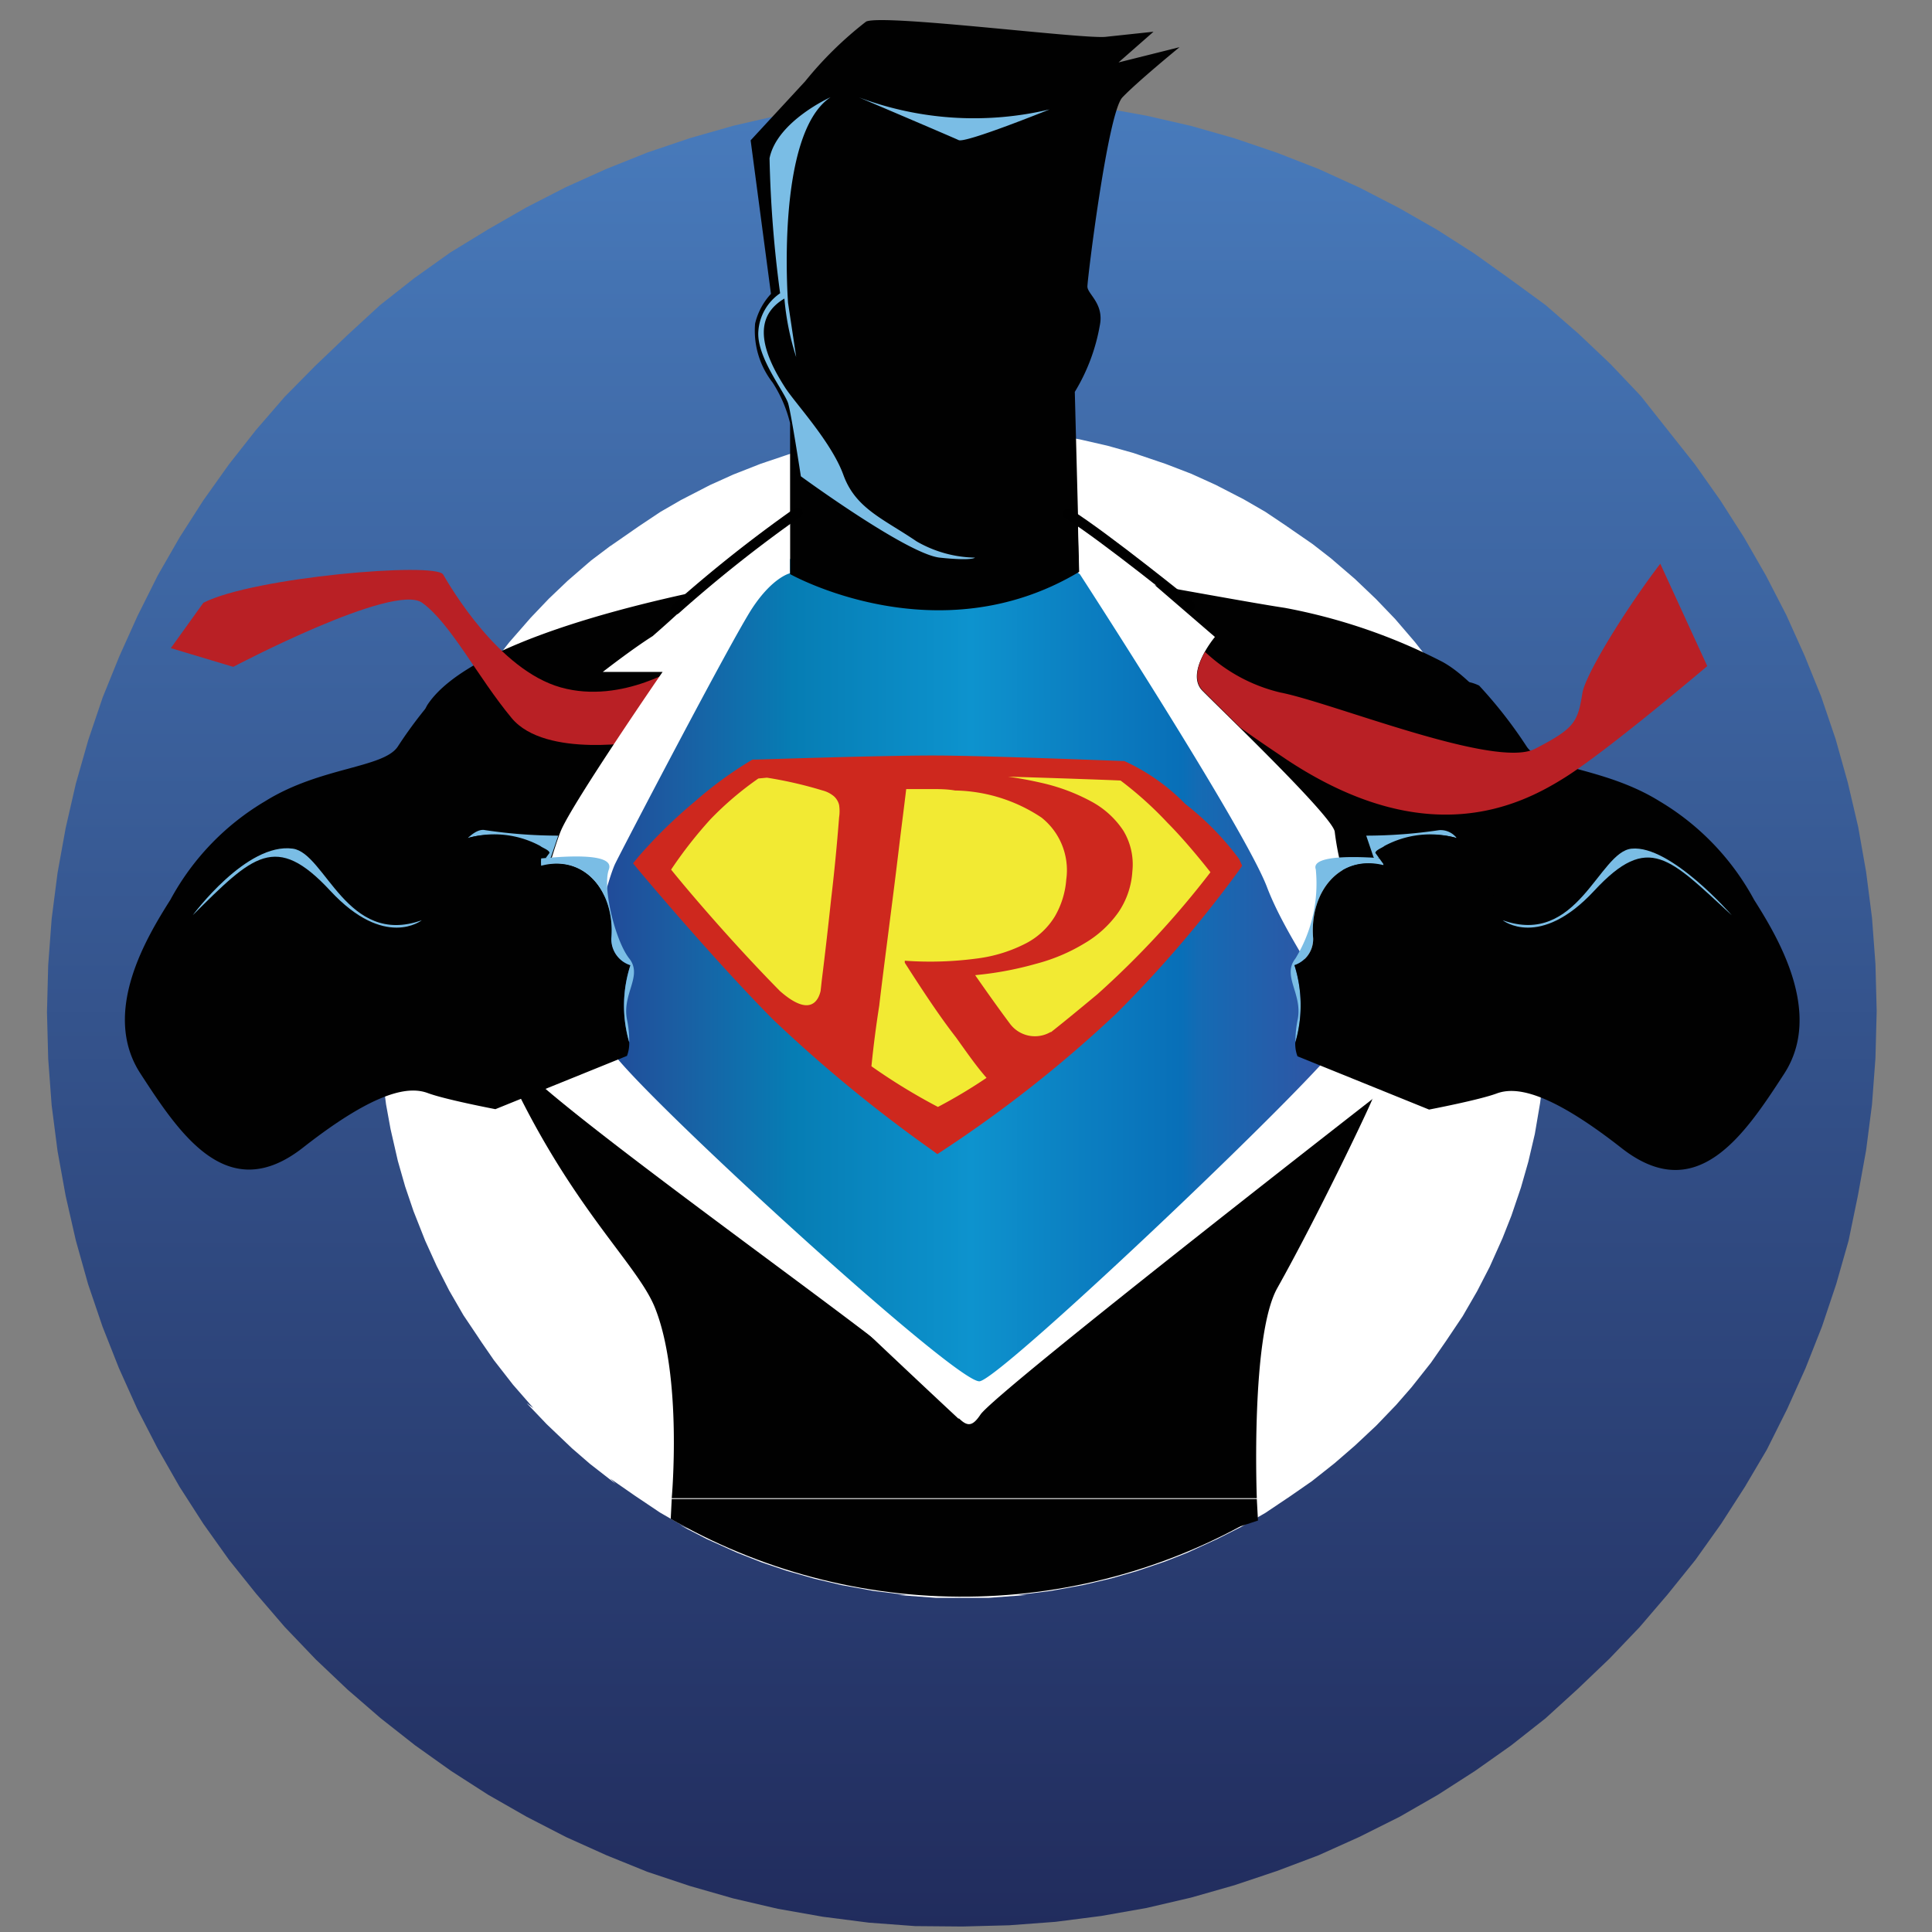
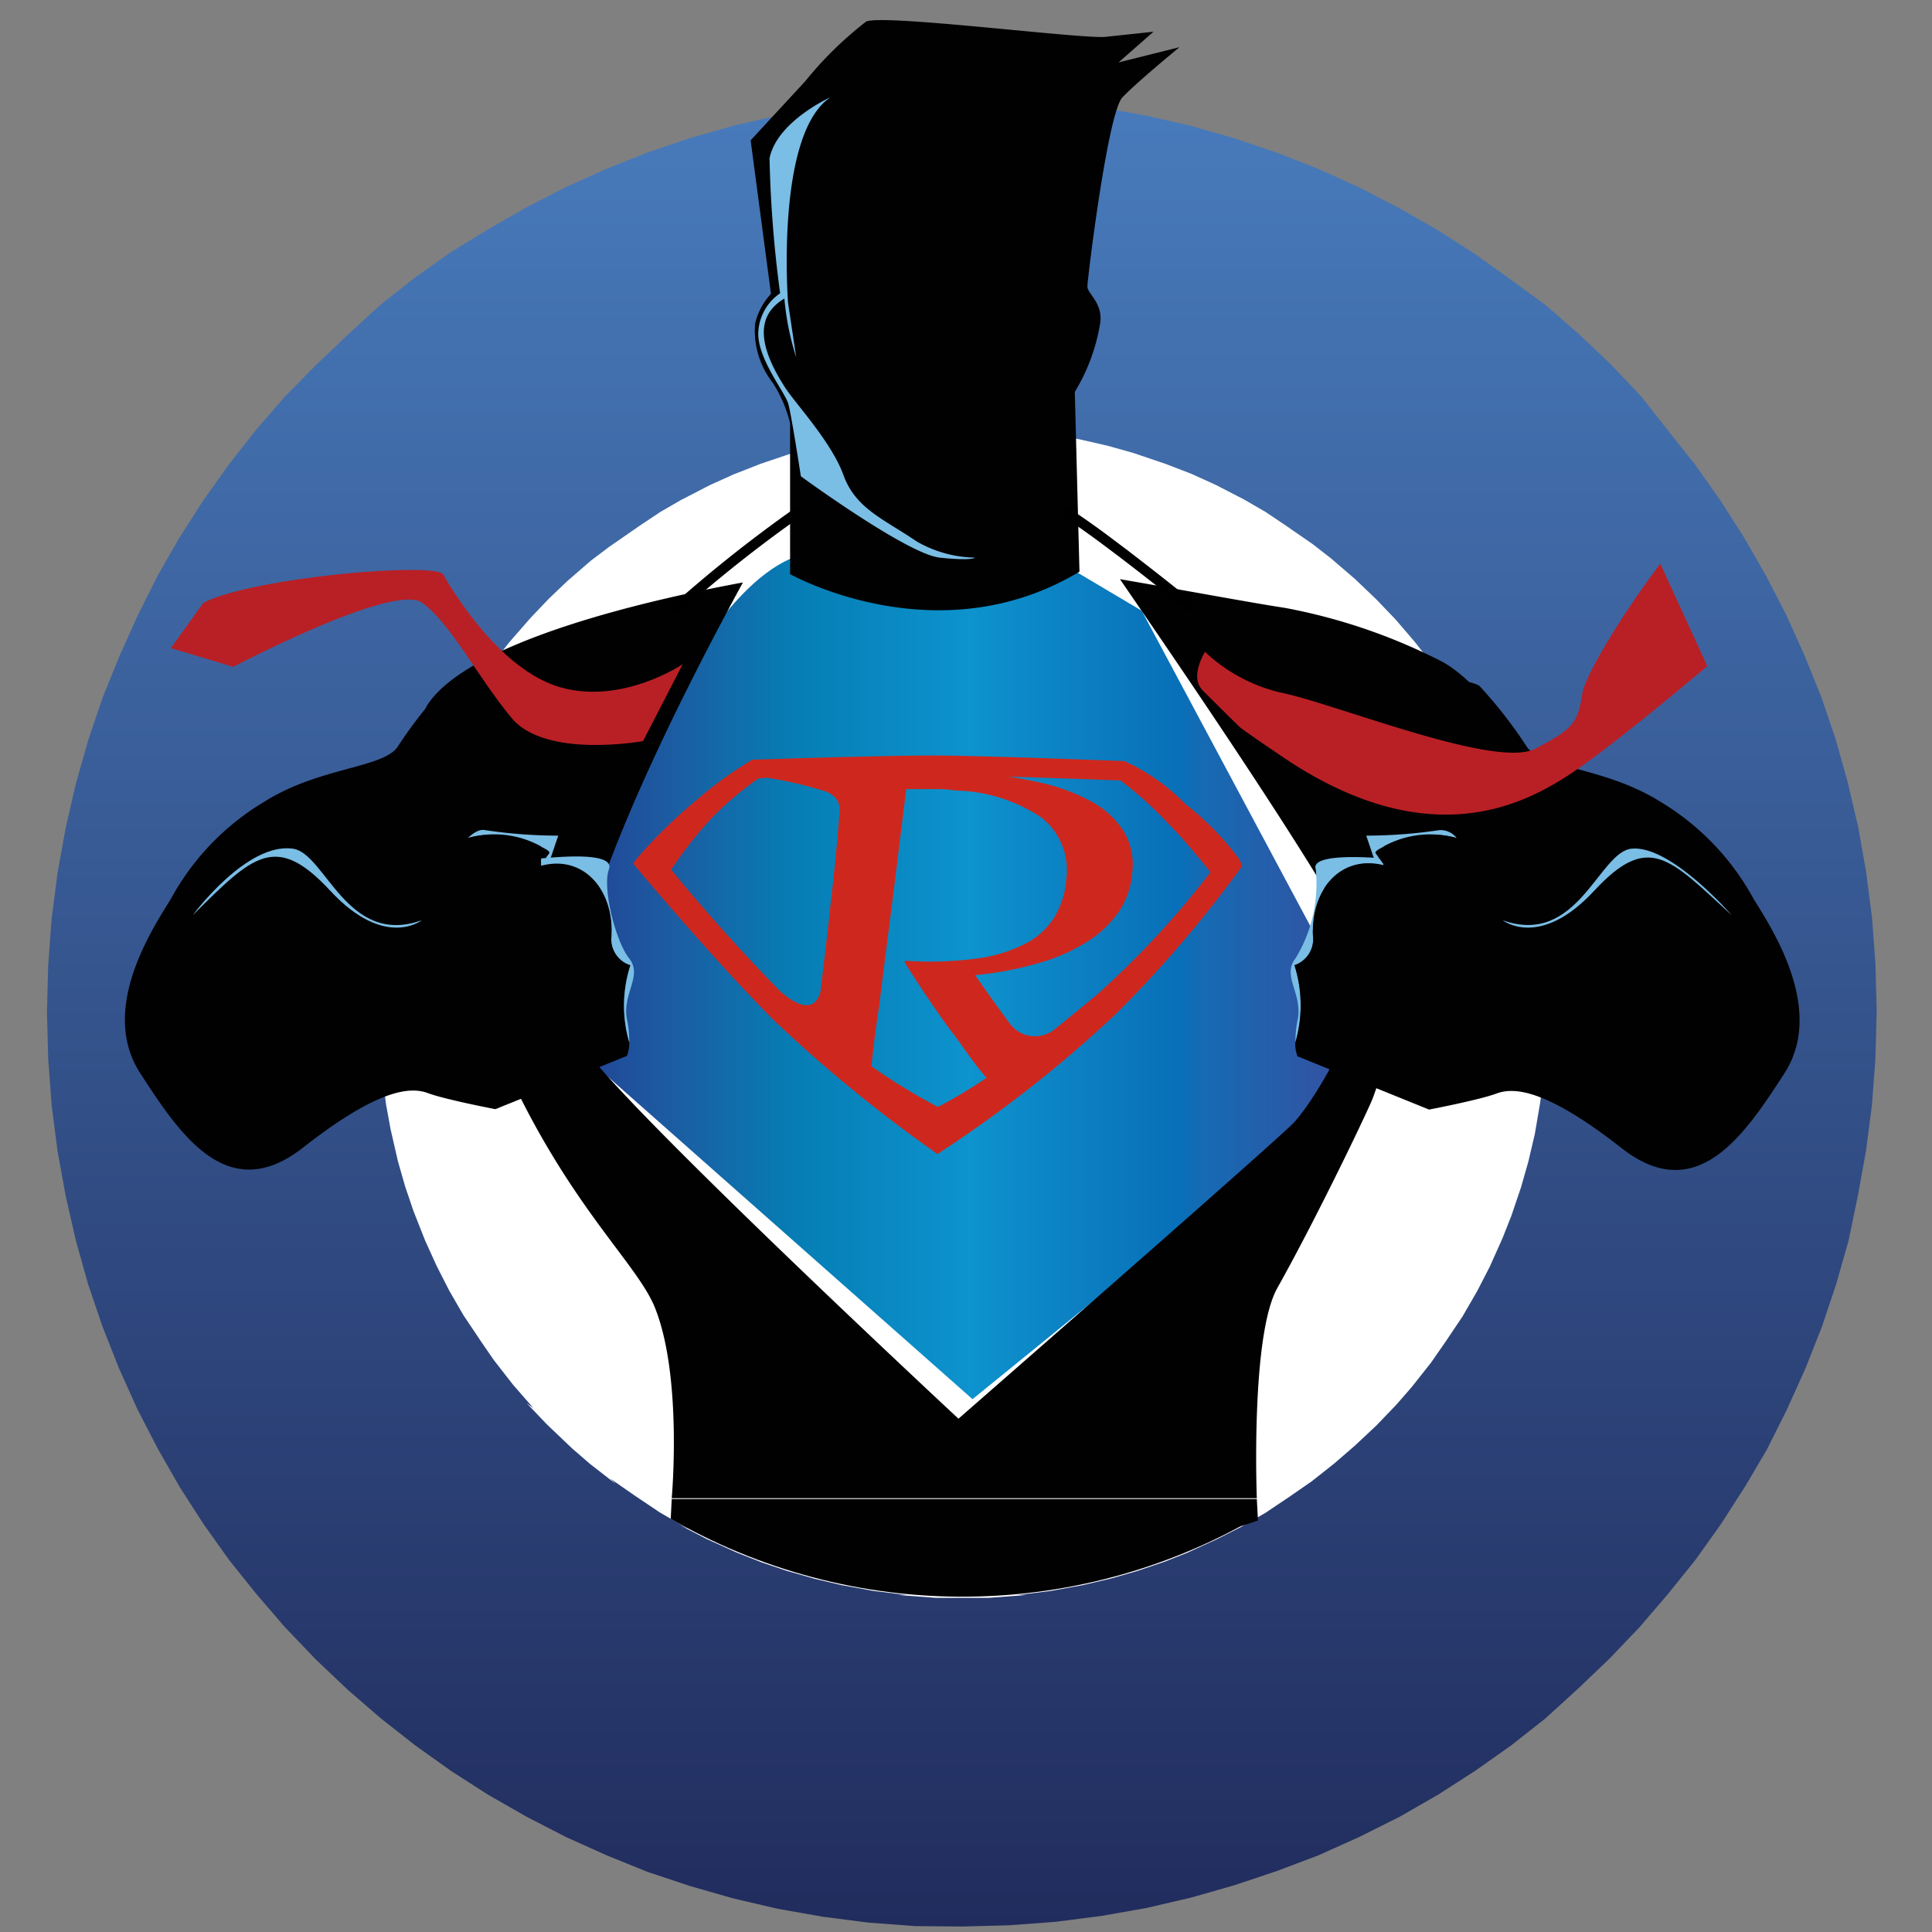
<svg xmlns="http://www.w3.org/2000/svg" id="Layer_1" data-name="Layer 1" viewBox="0 0 95 95">
  <rect x="0" y="0" width="95" height="95" fill="#808080" stroke="none" />
  <defs>
    <style>.cls-1,.cls-9{fill:none;}.cls-2{fill:#fff;}.cls-3{fill:url(#linear-gradient);}.cls-4{clip-path:url(#clip-path);}.cls-5{fill:url(#linear-gradient-2);}.cls-6{fill:#010101;}.cls-7{fill:#b92025;}.cls-8{fill:#7abde5;}.cls-9{stroke:#000;stroke-linecap:round;stroke-linejoin:round;stroke-width:0.5px;}.cls-10{fill:#f2ea33;}.cls-11{fill:#ce281e;}</style>
    <linearGradient id="linear-gradient" x1="47.32" y1="91.13" x2="47.32" y2="1.12" gradientTransform="matrix(1, 0, 0, -1, 0, 95.89)" gradientUnits="userSpaceOnUse">
      <stop offset="0" stop-color="#487bbc" />
      <stop offset="1" stop-color="#212c5d" />
    </linearGradient>
    <clipPath id="clip-path">
      <path class="cls-1" d="M31.65,73.87A28.76,28.76,0,0,0,61,75.05l19.67-6.46,12-18.82-4-6.73L78,19.79,65.35,10.53,63.47,9s-5.9-.72-8.07-3.54C55,5,58.74,2.86,58.3,2.3,56.87.46,58.37.55,56.35.88A33.41,33.41,0,0,1,49.14.79c-.48,0-4.94-2-9.06,1.62-3.82,3.36-5.67,5.07-5.67,5.07L13.23,23.79,6.23,34,2.31,49.77l14,15.94,10.57,7.35Z" />
    </clipPath>
    <linearGradient id="linear-gradient-2" x1="26.56" y1="47.75" x2="68.07" y2="47.75" gradientTransform="matrix(1, 0, 0, -1, 0, 95.89)" gradientUnits="userSpaceOnUse">
      <stop offset="0" stop-color="#273c91" />
      <stop offset="0.05" stop-color="#234596" />
      <stop offset="0.16" stop-color="#1b5da2" />
      <stop offset="0.3" stop-color="#067db4" />
      <stop offset="0.51" stop-color="#0d93ce" />
      <stop offset="0.51" stop-color="#0d93ce" />
      <stop offset="0.62" stop-color="#0c82c3" />
      <stop offset="0.76" stop-color="#086fb8" />
      <stop offset="0.78" stop-color="#146bb4" />
      <stop offset="0.93" stop-color="#3154a3" />
      <stop offset="1" stop-color="#374a9d" />
    </linearGradient>
  </defs>
  <title>The Man of Steel</title>
  <circle class="cls-2" cx="47.32" cy="50.1" r="31.25" />
  <path class="cls-3" d="M2.31,49.77l.06-2.31.17-2.28.29-2.26.4-2.21.5-2.18.61-2.14.71-2.1.81-2,.9-2,1-2,1.08-1.88L10,24.6l1.26-1.77,1.33-1.69L14,19.51,15.49,18l1.57-1.5L18.69,15l1.69-1.33,1.77-1.26L24,11.28l1.88-1.08,1.95-1,2-.9,2-.8,2.1-.71,2.14-.61,2.18-.5,2.21-.4L42.73,5,45,4.82l2.31-.06,2.31.06L51.91,5l2.25.29,2.22.4,2.18.5,2.14.61,2.09.71,2.05.8,2,.91,1.94,1,1.89,1.08,1.83,1.17,1.76,1.26L76,15l1.63,1.42,1.56,1.48,1.49,1.57L82,21.14l1.34,1.69,1.25,1.77,1.17,1.83,1.08,1.88,1,1.94.9,2,.81,2,.71,2.09.6,2.14.51,2.18.39,2.21.29,2.26.17,2.28.06,2.31-.06,2.3-.17,2.29-.29,2.25-.4,2.21L90.9,61l-.61,2.14-.7,2.09-.81,2.05-.9,2-1,2L85.8,73.11l-1.17,1.82L83.37,76.7,82,78.4,80.63,80l-1.49,1.56-1.56,1.49L76,84.49l-1.7,1.34-1.77,1.25-1.82,1.17-1.88,1.08-2,1-2,.9L62.79,92l-2.09.7-2.14.61-2.19.51-2.21.39-2.26.29-2.28.17-2.3.06L45,94.71l-2.28-.17-2.26-.29-2.21-.39-2.19-.51-2.13-.61-2.1-.7-2-.81-2-.9-1.94-1L24,88.25l-1.82-1.17-1.77-1.26-1.69-1.33-1.63-1.41-1.57-1.49L14,80l-1.41-1.64L11.26,76.7,10,74.93,8.83,73.11,7.75,71.22l-1-1.94-.9-2-.81-2.05-.71-2.09L3.73,61l-.5-2.19-.4-2.21-.29-2.25-.17-2.29-.06-2.3Zm16.3,1.68,0-.4.14,1.88,0-.42.24,1.85-.07-.4.33,1.81-.08-.4.41,1.79-.11-.4.5,1.75-.12-.38.58,1.71-.13-.37.66,1.67-.16-.37.74,1.63-.17-.35.81,1.59-.19-.35.89,1.54-.2-.32,1,1.49-.23-.33,1,1.45-.22-.31,1.09,1.4-.25-.3,1.16,1.33L25.9,69l1.22,1.28L26.85,70l1.28,1.22-.3-.26,1.34,1.16-.29-.24,1.4,1.09L30,72.7l1.44,1-.32-.22,1.49,1-.32-.2,1.54.89L33.44,75l1.59.82-.36-.18,1.64.74-.37-.15,1.68.66-.39-.14,1.72.58-.37-.12,1.75.5-.41-.11,1.79.42-.4-.09,1.82.33-.4-.06,1.84.23-.41,0,1.87.14-.4,0,1.89,0h-.41l1.89,0-.4,0,1.87-.14-.41,0,1.85-.23-.41.06,1.82-.33-.4.09,1.79-.42-.4.11,1.75-.5-.38.12,1.71-.58-.37.14,1.67-.66-.37.15L60,75.61l-.35.17L61.19,75l-.35.19,1.54-.89-.32.2,1.49-1-.32.22,1.44-1-.31.23,1.39-1.1-.3.25,1.34-1.16-.29.26L67.78,70l-.27.27L68.73,69l-.26.29,1.16-1.33-.25.29,1.1-1.39-.23.31,1-1.44-.22.32,1-1.49-.2.32.89-1.54-.19.35.82-1.59-.17.35.73-1.63-.15.37.66-1.67-.14.37.58-1.71-.12.38.5-1.75-.11.4.42-1.79-.09.4L75.77,54l-.06.4.23-1.84,0,.41L76,51.05l0,.4,0-1.89V50l0-1.89,0,.4-.14-1.87,0,.41-.23-1.85.06.41-.33-1.82.09.4-.42-1.79.11.4L74.72,41l.12.37-.58-1.72.14.39-.66-1.68.15.37-.74-1.64.18.36-.82-1.59.19.35-.89-1.54L72,35l-1-1.5.22.33-1-1.45.24.32-1.09-1.39.23.29-1.15-1.34.26.29L67.51,29.3l.27.27L66.5,28.35l.29.26-1.34-1.15.31.24-1.4-1.09.31.23-1.45-1,.33.22-1.49-1,.32.2-1.54-.89.35.2-1.59-.82.35.17-1.63-.74.37.16L57,22.69l.37.14-1.71-.58.38.11-1.75-.49.4.1-1.79-.41.4.08-1.82-.32.41.06-1.85-.24.41,0L48.6,21l.4,0-1.89,0h.41l-1.89,0,.4,0-1.87.14.41,0-1.84.24.4-.06-1.82.32.4-.08L39.93,22l.4-.1-1.75.49.38-.11-1.72.58.38-.14-1.68.66.37-.16-1.64.74.36-.17-1.59.82.35-.2-1.54.89.33-.2-1.5,1,.33-.22-1.44,1,.3-.23L28.88,27.7l.3-.24-1.34,1.16.29-.27-1.28,1.22.27-.27L25.9,30.58l.27-.29L25,31.63l.24-.3-1.1,1.4.24-.31-1,1.44.22-.33-1,1.5.2-.33-.89,1.54.19-.35-.81,1.59.17-.35-.74,1.63.16-.37-.66,1.68.14-.38-.58,1.72.11-.38-.5,1.75.11-.4-.41,1.78.08-.4-.33,1.82.07-.4L18.69,47l0-.41-.14,1.87,0-.4L18.56,50v-.42l.05,1.89Z" />
  <g class="cls-4">
    <path class="cls-5" d="M38.85,27.48c.06,0,2,3.39,13.92.55l3.37,2L68.07,52.34,47.82,68.8,26.56,50S32.34,30.38,38.85,27.48Z" />
    <path class="cls-6" d="M75.46,43.62a45.81,45.81,0,0,1,0-5.79c-.49-1.14-2.7-4.29-4.54-5.29a28.23,28.23,0,0,0-7.74-2.65c-1.66-.25-5.68-1-8.11-1.41C56.8,31,67.23,46.11,67.18,47.76c-.05,1.8-2.19,5.91-3.53,7.41-.67.75-16.52,14.59-16.52,14.59S30,53.83,28.53,51.25s1.87-11.35,8-22.61c-4.33.8-13.37,2.81-15.5,6-.68,1-.58,6.67-.29,9.58s1.32,4.06,1.32,4.06l1.43.84c3.44,9.31,7.7,12.67,8.71,15.17,1.37,3.4.83,9.38.83,9.38H61.8s-.31-7.95,1-10.32c2-3.57,4.44-8.69,4.69-9.32s1.72-5.16,1.72-5.16S75.71,44.62,75.46,43.62Z" />
    <path class="cls-6" d="M37.13,15.91a4.15,4.15,0,0,0,.86,2.9,6.52,6.52,0,0,1,.86,2v7.42s7.24,4.08,14.23-.12h0s0,0,0,0l-.23-8.84A9.39,9.39,0,0,0,54.08,16c.22-1.07-.61-1.54-.61-1.91s1-8.54,1.72-9.3S58,2.32,58,2.32l-3,.75,1.72-1.51-2.34.25c-1.1.13-10.93-1.13-11.79-.75A18.12,18.12,0,0,0,39.59,4l-2.68,2.9,1,7.55A3.24,3.24,0,0,0,37.13,15.91Z" />
    <path class="cls-7" d="M33.57,32.66s-2.95,2-6,1.14-5.41-4.92-5.78-5.55-9.34.13-11.79,1.39l-1.6,2.23,3.07.92s7.89-4.16,9.29-3.15,2.73,3.66,4.4,5.67,6.46,1.13,6.46,1.13Z" />
-     <path class="cls-2" d="M36.76,26.74a58.33,58.33,0,0,1-4.67,4.54c-1,.63-2.45,1.76-2.45,1.76h2.94s-4.42,6.42-5,7.81-2.83,9.57-2.34,11.08,18.31,14,20.15,15.86,2.07,2.9,2.82,1.77S69.07,52.81,69.07,52.81s.49-3.78-1.22-6a13.38,13.38,0,0,1-2.22-5.92c-.12-.76-5.65-6.05-6.51-6.93s.62-2.64.62-2.64L53,25.51l.07,2.68s8.13,12.53,9.23,15.43S66.25,50,66,51.05,49.27,67.79,48.17,67.92s-15.71-13.22-17.92-16-.37-8.69,0-9.45S36,31.4,37,29.89s1.84-1.7,1.84-1.7V25.48Z" />
    <path class="cls-8" d="M68.44,41.68c-.08.09-.7.74-.9.47l-.36-1.06a24.54,24.54,0,0,0,3.59-.27,1,1,0,0,1,.86.39A3.88,3.88,0,0,0,68.44,41.68Z" />
    <path class="cls-8" d="M64.57,46.14a1.35,1.35,0,0,1-.92,1.32,6.52,6.52,0,0,1,.05,3.79,5.14,5.14,0,0,1,.11-1.12c.25-1.27-.79-2.14-.11-3a7.06,7.06,0,0,0,1-4.38c-.29-.8,2.6-.6,3.32-.54a2,2,0,0,1,0,.36C65.86,42,64.38,43.87,64.57,46.14Z" />
    <path class="cls-6" d="M63.65,47.46a1.35,1.35,0,0,0,.92-1.32c-.19-2.27,1.29-4.16,3.5-3.59l-.44-.61c0-.14.36-.26.44-.34a4.75,4.75,0,0,1,3.56-.39,9.4,9.4,0,0,1,1.89,3.29c.11.65.1.31,0,0-.21-1.31-.78-3.77-2.5-4.44,0,0-1.49-7.86,1.71-6.35a22.2,22.2,0,0,1,2.34,3c.7,1.06,3.81,1,6.52,2.68a12.6,12.6,0,0,1,4.66,4.85c1.11,1.76,3.44,5.54,1.48,8.56s-4.3,6.55-8,3.65-5.28-3-6.14-2.68-3.32.79-3.32.79l-6.47-2.62a1.73,1.73,0,0,1-.11-.67A6.52,6.52,0,0,0,63.65,47.46Z" />
    <path class="cls-8" d="M85.15,45s-3-3.46-4.92-3.27c-1.61.15-2.65,4.84-6.34,3.52,0,0,1.81,1.45,4.5-1.45S82.1,42.21,85.15,45Z" />
    <path class="cls-7" d="M83.81,25.48c-1.23.38-5.77,7.18-6,8.6s-.37,1.73-2.33,2.74-9.95-2.27-12.53-2.77a8.14,8.14,0,0,1-3.7-2c-.33.59-.61,1.39-.11,1.9.27.27,1,1,1.85,1.83.66.48,1.43,1,2.32,1.6,6.88,4.53,11.43,2.24,13.64.85s7.37-5.79,7.37-5.79l3.08-8.69A23.53,23.53,0,0,1,83.81,25.48Z" />
    <polygon class="cls-6" points="62.21 81.31 32.65 81.31 33.03 73.71 61.8 73.71 62.21 81.31" />
    <path class="cls-9" d="M39.22,25.2a67.15,67.15,0,0,0-6,4.76" />
    <path class="cls-9" d="M58.51,29.79s-4.13-3.35-6-4.53" />
-     <path class="cls-8" d="M42.24,4.79s4.56,1.94,4.9,2.1,4.47-1.51,4.47-1.51A16.09,16.09,0,0,1,42.24,4.79Z" />
    <path class="cls-8" d="M45.07,26.62c-1.63-1.11-3-1.61-3.6-3.27S39,19.72,38.57,19c-1.66-2.59-1-3.72,0-4.32a13,13,0,0,0,.58,2.88l-.4-2.67s-.64-8.29,2.09-10.11c0,0-2.63,1.18-3,3a58.29,58.29,0,0,0,.52,6.64,2.47,2.47,0,0,0-1.07,1.86c-.1,1.29,1.31,3,1.47,3.57s.62,3.57.62,3.57,5.23,3.83,6.83,4,1.73,0,1.73,0A5.94,5.94,0,0,1,45.07,26.62Z" />
-     <path class="cls-10" d="M37.07,37.75l15.32.06,3.28.37,2.53,2,1.43,2,.43.63-1,1.29-7,7.38L47.55,55.1l-1.84.33s-3.81-2.6-4-2.6-3.62-3.36-3.62-3.36l-3.57-4.12-2.38-2.83Z" />
    <path class="cls-1" d="M34.06,40.18a23,23,0,0,0-2,2.73c1.13,1.23,3.6,3.89,6,6.19,1.7,1.39,2.09.41,2.18-.05,0-.19,0-.39,0-.58q.18-2.16.33-4.29c.1-1.41.18-2.86.25-4.34a2.15,2.15,0,0,0-.06-.65.9.9,0,0,0-.29-.45,1.65,1.65,0,0,0-.61-.28,19.62,19.62,0,0,0-3-.56l-.48,0A16.4,16.4,0,0,0,34.06,40.18Z" />
    <path class="cls-1" d="M49.16,53.26c-.53-.62-1.1-1.32-1.71-2.09q-1.31-1.66-2.87-3.84l0-.12A18.55,18.55,0,0,0,48.42,47,7.82,7.82,0,0,0,51,46a3.86,3.86,0,0,0,1.46-1.46,4.63,4.63,0,0,0,.52-2,3.51,3.51,0,0,0-1.43-3.21,8.47,8.47,0,0,0-4.6-1.26c-.44,0-.86,0-1.26,0l-1.32,0c0,.46-.09,1.07-.15,1.83S44,41.65,44,42.64s-.18,2.08-.28,3.26-.21,2.42-.32,3.71c-.09,1.07-.18,2.18-.28,3.31a31.91,31.91,0,0,0,3.58,2A25.94,25.94,0,0,0,49.16,53.26Z" />
    <path class="cls-1" d="M60.49,41.91s-1.26-1.46-2.36-2.51a20.15,20.15,0,0,0-2.55-2.13l-5.94,0c.61.07,1.19.15,1.75.26a9.81,9.81,0,0,1,2.68.88,4.58,4.58,0,0,1,1.75,1.47,3.4,3.4,0,0,1,.56,2.18,4.36,4.36,0,0,1-.64,2.14,6,6,0,0,1-1.64,1.69,9.69,9.69,0,0,1-2.5,1.21,17.07,17.07,0,0,1-3.23.73c.7.93,1.35,1.76,2,2.5a1.61,1.61,0,0,0,2.12.33c.79-.67,1.58-1.39,2.35-2.14A46.8,46.8,0,0,0,60.49,41.91Z" />
    <path class="cls-11" d="M60.93,42.24a13.91,13.91,0,0,0-2.65-2.71,9.93,9.93,0,0,0-3-2.11h-.1c-.07,0-6.56-.26-9.13-.27s-8.82.2-8.89.2H37l-.1.06a18.83,18.83,0,0,0-2.73,2,24,24,0,0,0-2.78,2.72l-.26.32.26.32S35,47.09,38,50.12a70.42,70.42,0,0,0,7.82,6.43l.27.2.29-.19a62.38,62.38,0,0,0,8.52-6.73,59.41,59.41,0,0,0,6-7l.18-.26Zm-23.22-4a20,20,0,0,1,2.74.63,1.41,1.41,0,0,1,.55.28.84.84,0,0,1,.26.43,2,2,0,0,1,0,.61q-.16,2.07-.39,4c-.14,1.31-.29,2.64-.46,4l-.06.54c-.1.43-.49,1.33-2,0C36.17,46.52,34,44,33,42.76a21.15,21.15,0,0,1,1.94-2.48,15.84,15.84,0,0,1,2.35-2Zm5.53,11.15c.14-1.19.29-2.34.43-3.44s.27-2.11.38-3,.21-1.74.3-2.45.16-1.28.21-1.7h1.23c.37,0,.77,0,1.17.07a7.9,7.9,0,0,1,4.25,1.33,3.3,3.3,0,0,1,1.22,3.05,4.23,4.23,0,0,1-.56,1.81,3.61,3.61,0,0,1-1.41,1.32,7.21,7.21,0,0,1-2.41.75,17.35,17.35,0,0,1-3.56.11l0,.1C45.38,48.73,46.22,50,47,51c.53.74,1,1.42,1.51,2a25.09,25.09,0,0,1-2.39,1.43,29.18,29.18,0,0,1-3.27-2Q43,50.93,43.24,49.41Zm8.43,1.35a1.53,1.53,0,0,1-2-.39c-.53-.71-1.1-1.51-1.72-2.4a16.62,16.62,0,0,0,3-.56,8.93,8.93,0,0,0,2.37-1A5.36,5.36,0,0,0,55,44.85a4,4,0,0,0,.68-2,3.21,3.21,0,0,0-.44-2,4.35,4.35,0,0,0-1.58-1.44,9.5,9.5,0,0,0-2.47-.92q-.78-.18-1.62-.3c2.37.07,4.91.16,5.53.19a17.88,17.88,0,0,1,2.31,2.08c1,1,2.11,2.43,2.11,2.43a44.08,44.08,0,0,1-5.56,6C53.2,49.52,52.43,50.16,51.67,50.76Z" />
    <path class="cls-8" d="M26.19,41.68c.08.09.7.74.9.47l.36-1.06a24.62,24.62,0,0,1-3.59-.27c-.26-.06-.55.1-.86.39A3.87,3.87,0,0,1,26.19,41.68Z" />
    <path class="cls-6" d="M31,47.46a1.34,1.34,0,0,1-.93-1.32c.19-2.27-1.29-4.16-3.5-3.59l.45-.61c0-.14-.37-.26-.45-.34A4.75,4.75,0,0,0,23,41.21a9.4,9.4,0,0,0-1.89,3.29c-.1.65-.1.31,0,0,.21-1.31.78-3.77,2.5-4.44,0,0,1.49-7.86-1.7-6.35a21.75,21.75,0,0,0-2.35,3c-.7,1.06-3.81,1-6.51,2.68a12.56,12.56,0,0,0-4.67,4.85C7.27,46,4.94,49.76,6.9,52.78s4.3,6.55,8,3.65,5.28-3,6.14-2.68,3.32.79,3.32.79l6.47-2.62a1.73,1.73,0,0,0,.11-.67A6.44,6.44,0,0,1,31,47.46Z" />
    <path class="cls-8" d="M30.06,46.14A1.34,1.34,0,0,0,31,47.46a6.44,6.44,0,0,0-.06,3.79,5.14,5.14,0,0,0-.11-1.12c-.25-1.27.79-2.14.11-3s-1.33-3.48-1-4.38-2.61-.6-3.33-.54a2,2,0,0,0,0,.36C28.77,42,30.25,43.87,30.06,46.14Z" />
    <path class="cls-8" d="M9.48,45s2.64-3.59,4.92-3.27c1.6.22,2.65,4.84,6.34,3.52,0,0-1.81,1.45-4.5-1.45S12.43,42.07,9.48,45Z" />
  </g>
</svg>